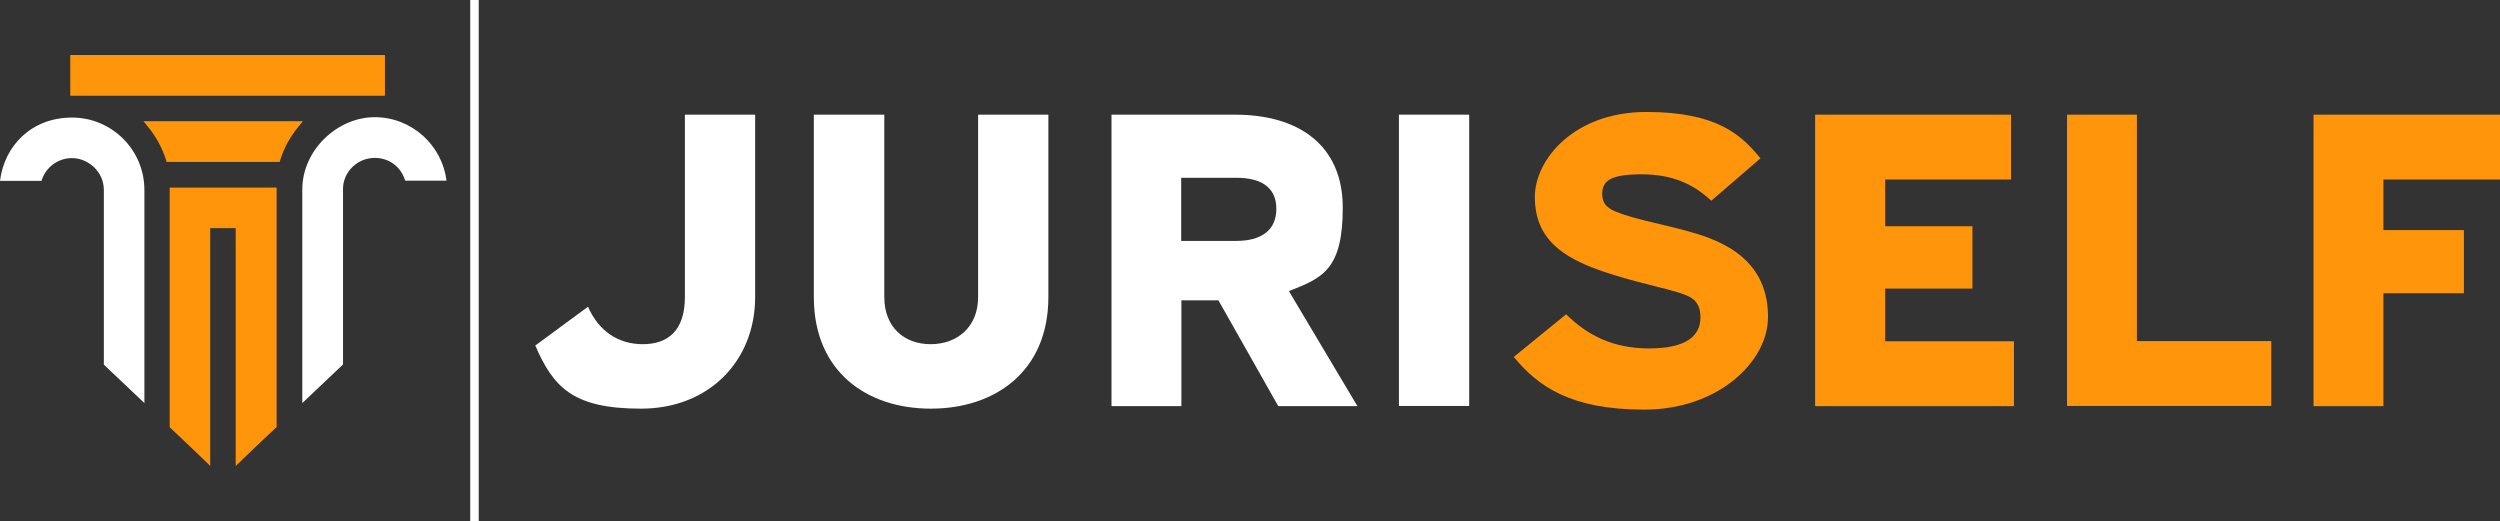
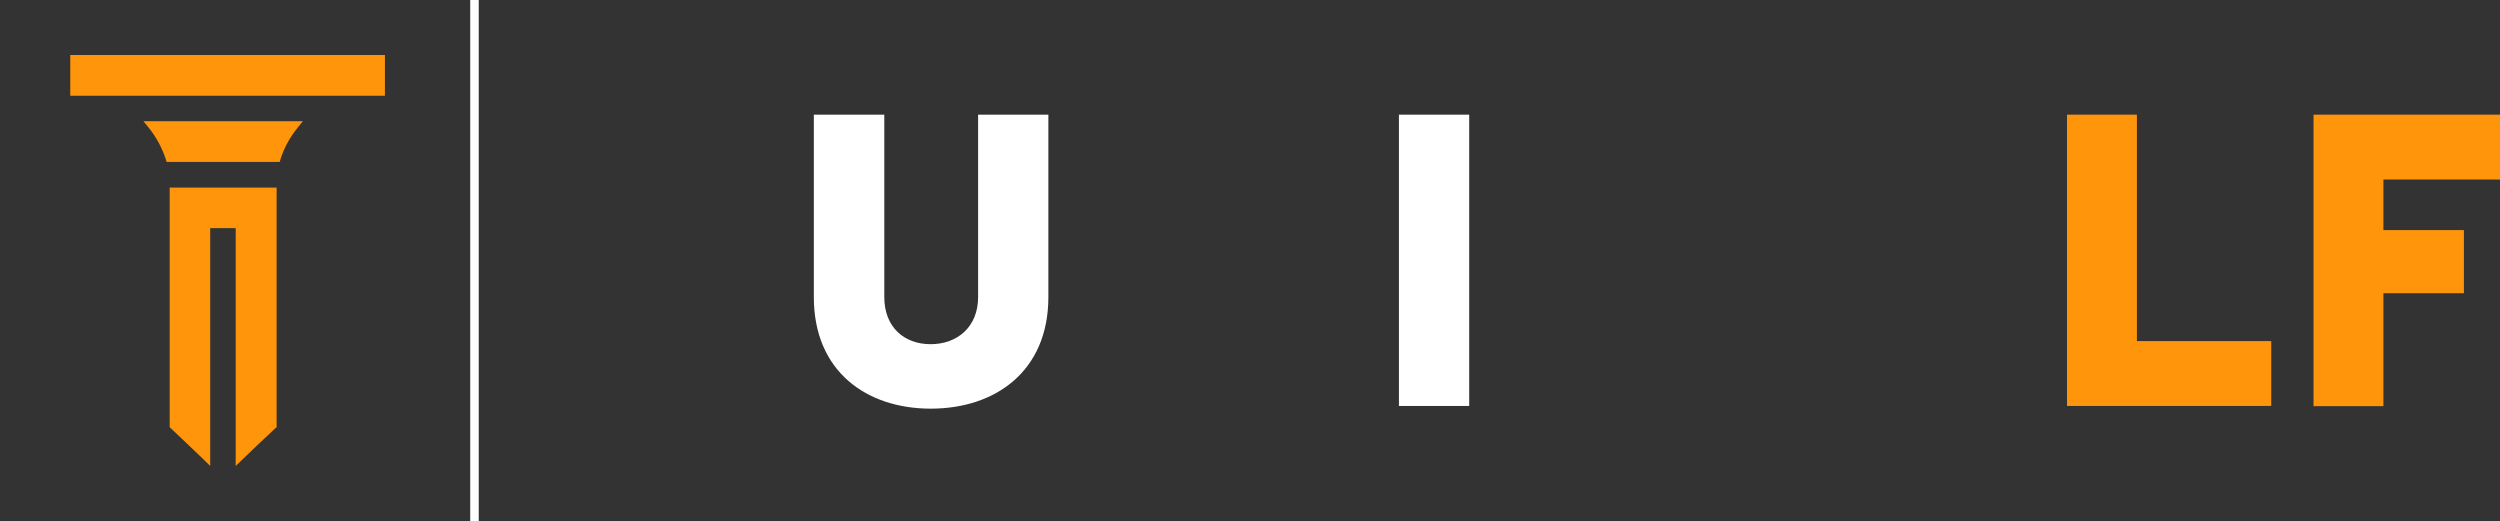
<svg xmlns="http://www.w3.org/2000/svg" id="Camada_2" data-name="Camada 2" version="1.1" viewBox="0 0 1295.1 270">
  <rect x="0" y="0" width="1295.1" height="270" fill="#333333" stroke="none" />
  <defs>
    <style>
      .cls-1, .cls-2, .cls-3, .cls-4 {
        stroke-width: 0px;
      }

      .cls-1, .cls-4 {
        fill: #ff950b;
      }

      .cls-2, .cls-3 {
        fill: #fff;
      }

      .cls-2, .cls-4 {
        fill-rule: evenodd;
      }
    </style>
  </defs>
  <g id="Camada_1-2" data-name="Camada 1-2">
    <g>
      <rect class="cls-3" x="243.6" y="0" width="4.4" height="270" />
      <g>
        <path class="cls-4" d="M143.3,221.4v-124.2h-55.4v124.2h.1c6.8,6.5,13.6,12.8,20.2,19.3l.7.7h0s0-123.2,0-123.2h13.2v123.2l.7-.7c6.7-6.5,13.4-12.8,20.2-19.2h.1ZM86.4,83.9h58.5l.4-1.4c1.9-6,5-11.6,9-16.5l2.6-3.2h-82.6l2.6,3.2c4,4.9,7,10.5,9,16.5l.4,1.4h0Z" />
-         <path class="cls-2" d="M156.6,98.3v110.5l21.1-20v-90.5c0-1,0-2,.2-3,1.4-7.8,8.3-13.5,16.2-13.5s13.8,5,15.8,11.8h21.4c-2.3-18.5-18.1-32.9-37.2-32.9s-37.5,16.8-37.5,37.5M74.8,208.9v-110.5c0-20.7-16.8-37.5-37.5-37.5S2.3,75.2,0,93.7h21.5c2-6.8,8.3-11.8,15.8-11.8s14.8,5.7,16.2,13.5c.2,1,.3,2,.3,3v90.5s21.1,20,21.1,20h0Z" />
        <path class="cls-4" d="M36.4,49.6h163v-21.1H36.4v21.1Z" />
      </g>
      <g>
-         <path class="cls-3" d="M391.2,59.4v94.5c0,33.1-24,57.8-59.1,57.8s-45.4-10.9-54.8-32.7l27.3-20.1c5.7,12.9,15.9,19.4,28.4,19.4s21.8-6.5,21.8-24.4V59.4h36.4Z" />
        <path class="cls-3" d="M458.1,59.4v94.5c0,15.5,10.2,24.4,24,24.4s24.6-8.9,24.6-24.4V59.4h36.4v94.5c0,38.6-27.7,57.8-60.9,57.8s-60.6-19.2-60.6-57.8V59.4h36.4,0Z" />
-         <path class="cls-3" d="M639.8,59.4c33.4,0,55.8,16.1,55.8,48.2s-10.5,36.4-27.9,43.2l35.5,59.6h-41l-31-54.8h-19.2v54.8h-36.2V59.4h63.9ZM611.9,124.8h28.6c12.2,0,20.7-5,20.7-16.6s-8.5-16.1-20.7-16.1h-28.6v32.7Z" />
        <path class="cls-3" d="M761.1,59.4v150.9h-36.4V59.4h36.4Z" />
-         <path class="cls-1" d="M811.3,162.8c10.9,10.7,24,17.7,43,17.7s26.6-6.3,26.6-16.1-6.3-11.3-13.5-13.5c-9.8-2.8-27.7-6.5-42.8-12.4-17.7-7-29.5-16.8-29.5-36.4s20.5-44.1,57.8-44.1,49.5,12.4,59.1,24l-25.5,22c-9.2-8.7-20.3-13.7-36-13.7s-20.5,3.1-20.5,10.2,5.7,8.7,11.3,10.7c12.2,4.1,30.1,6.8,43.8,12,16.6,6.3,30.8,17.7,30.8,41s-26,48-64.1,48-55-12-67.6-27.3l27-22h0Z" />
-         <path class="cls-1" d="M1041.8,59.4v33.6h-65.2v24.2h45.2v32.3h-45.2v27.3h66.7v33.6h-103V59.4h101.4Z" />
        <path class="cls-1" d="M1107,59.4v117.3h69.6v33.6h-105.8V59.4h36.2Z" />
        <path class="cls-1" d="M1295.1,59.4v33.6h-60.4v26.2h41.7v32.7h-41.7v58.5h-36.2V59.4h96.6Z" />
      </g>
    </g>
  </g>
</svg>